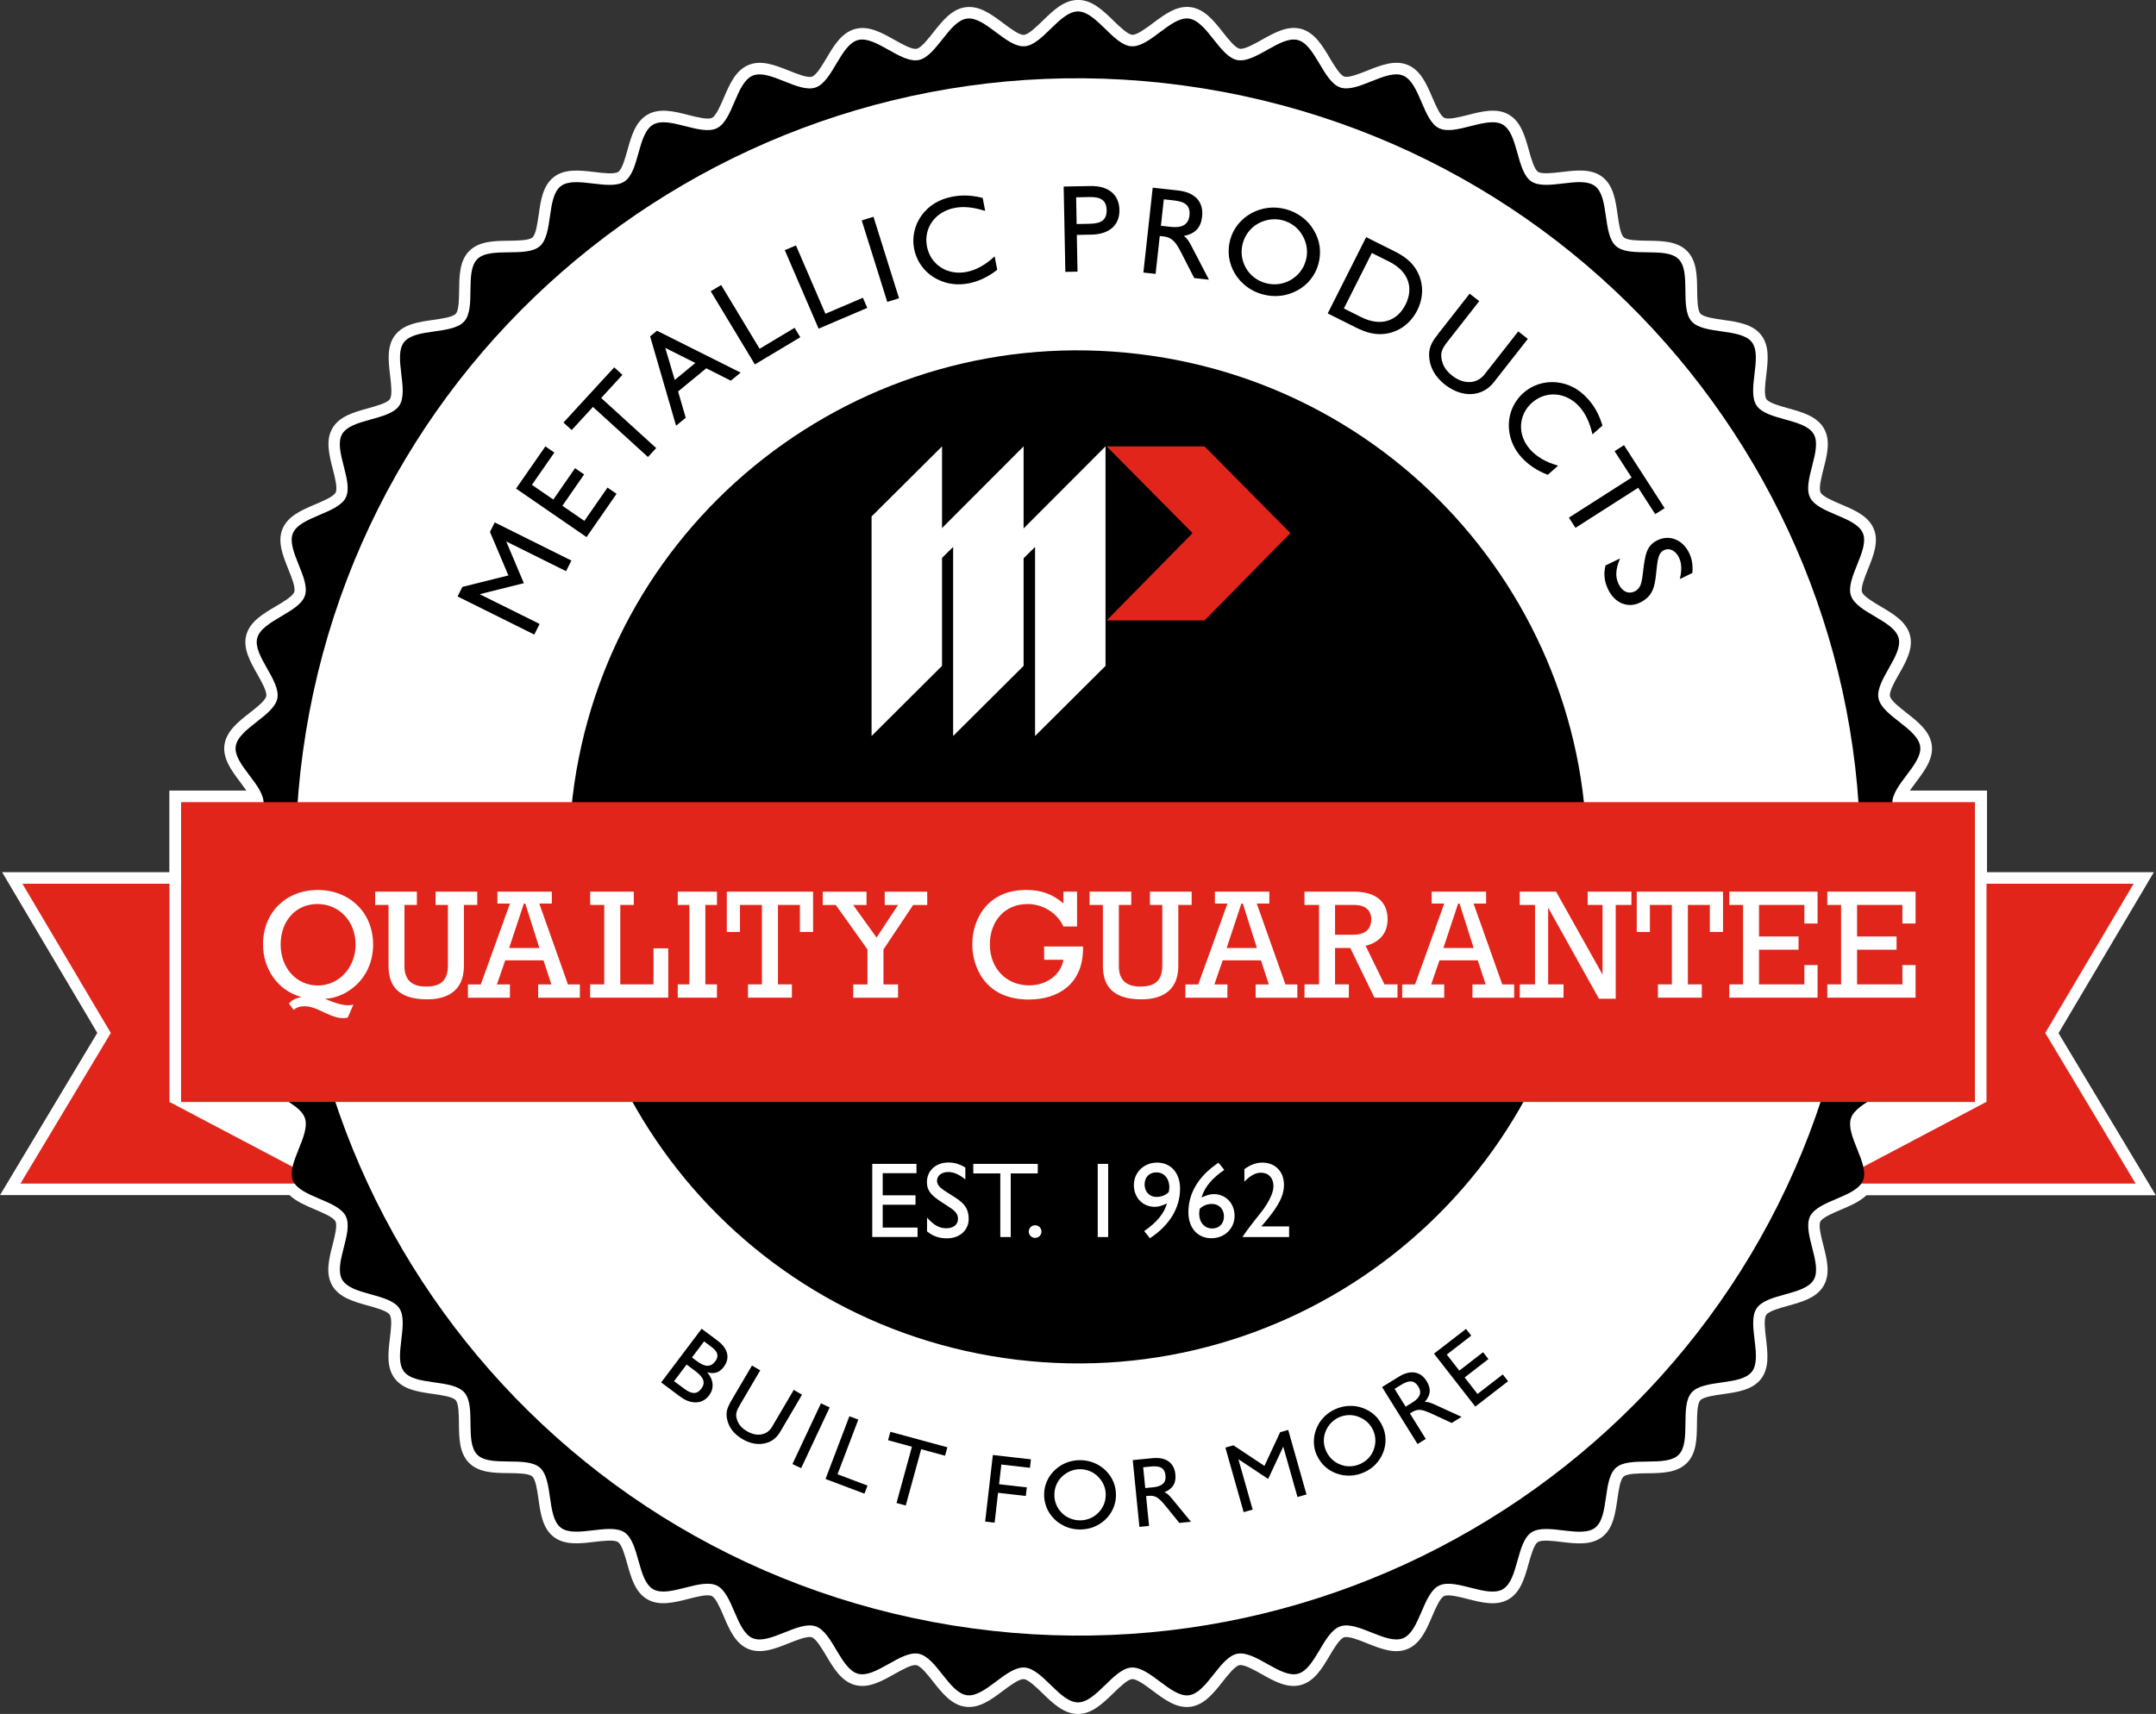
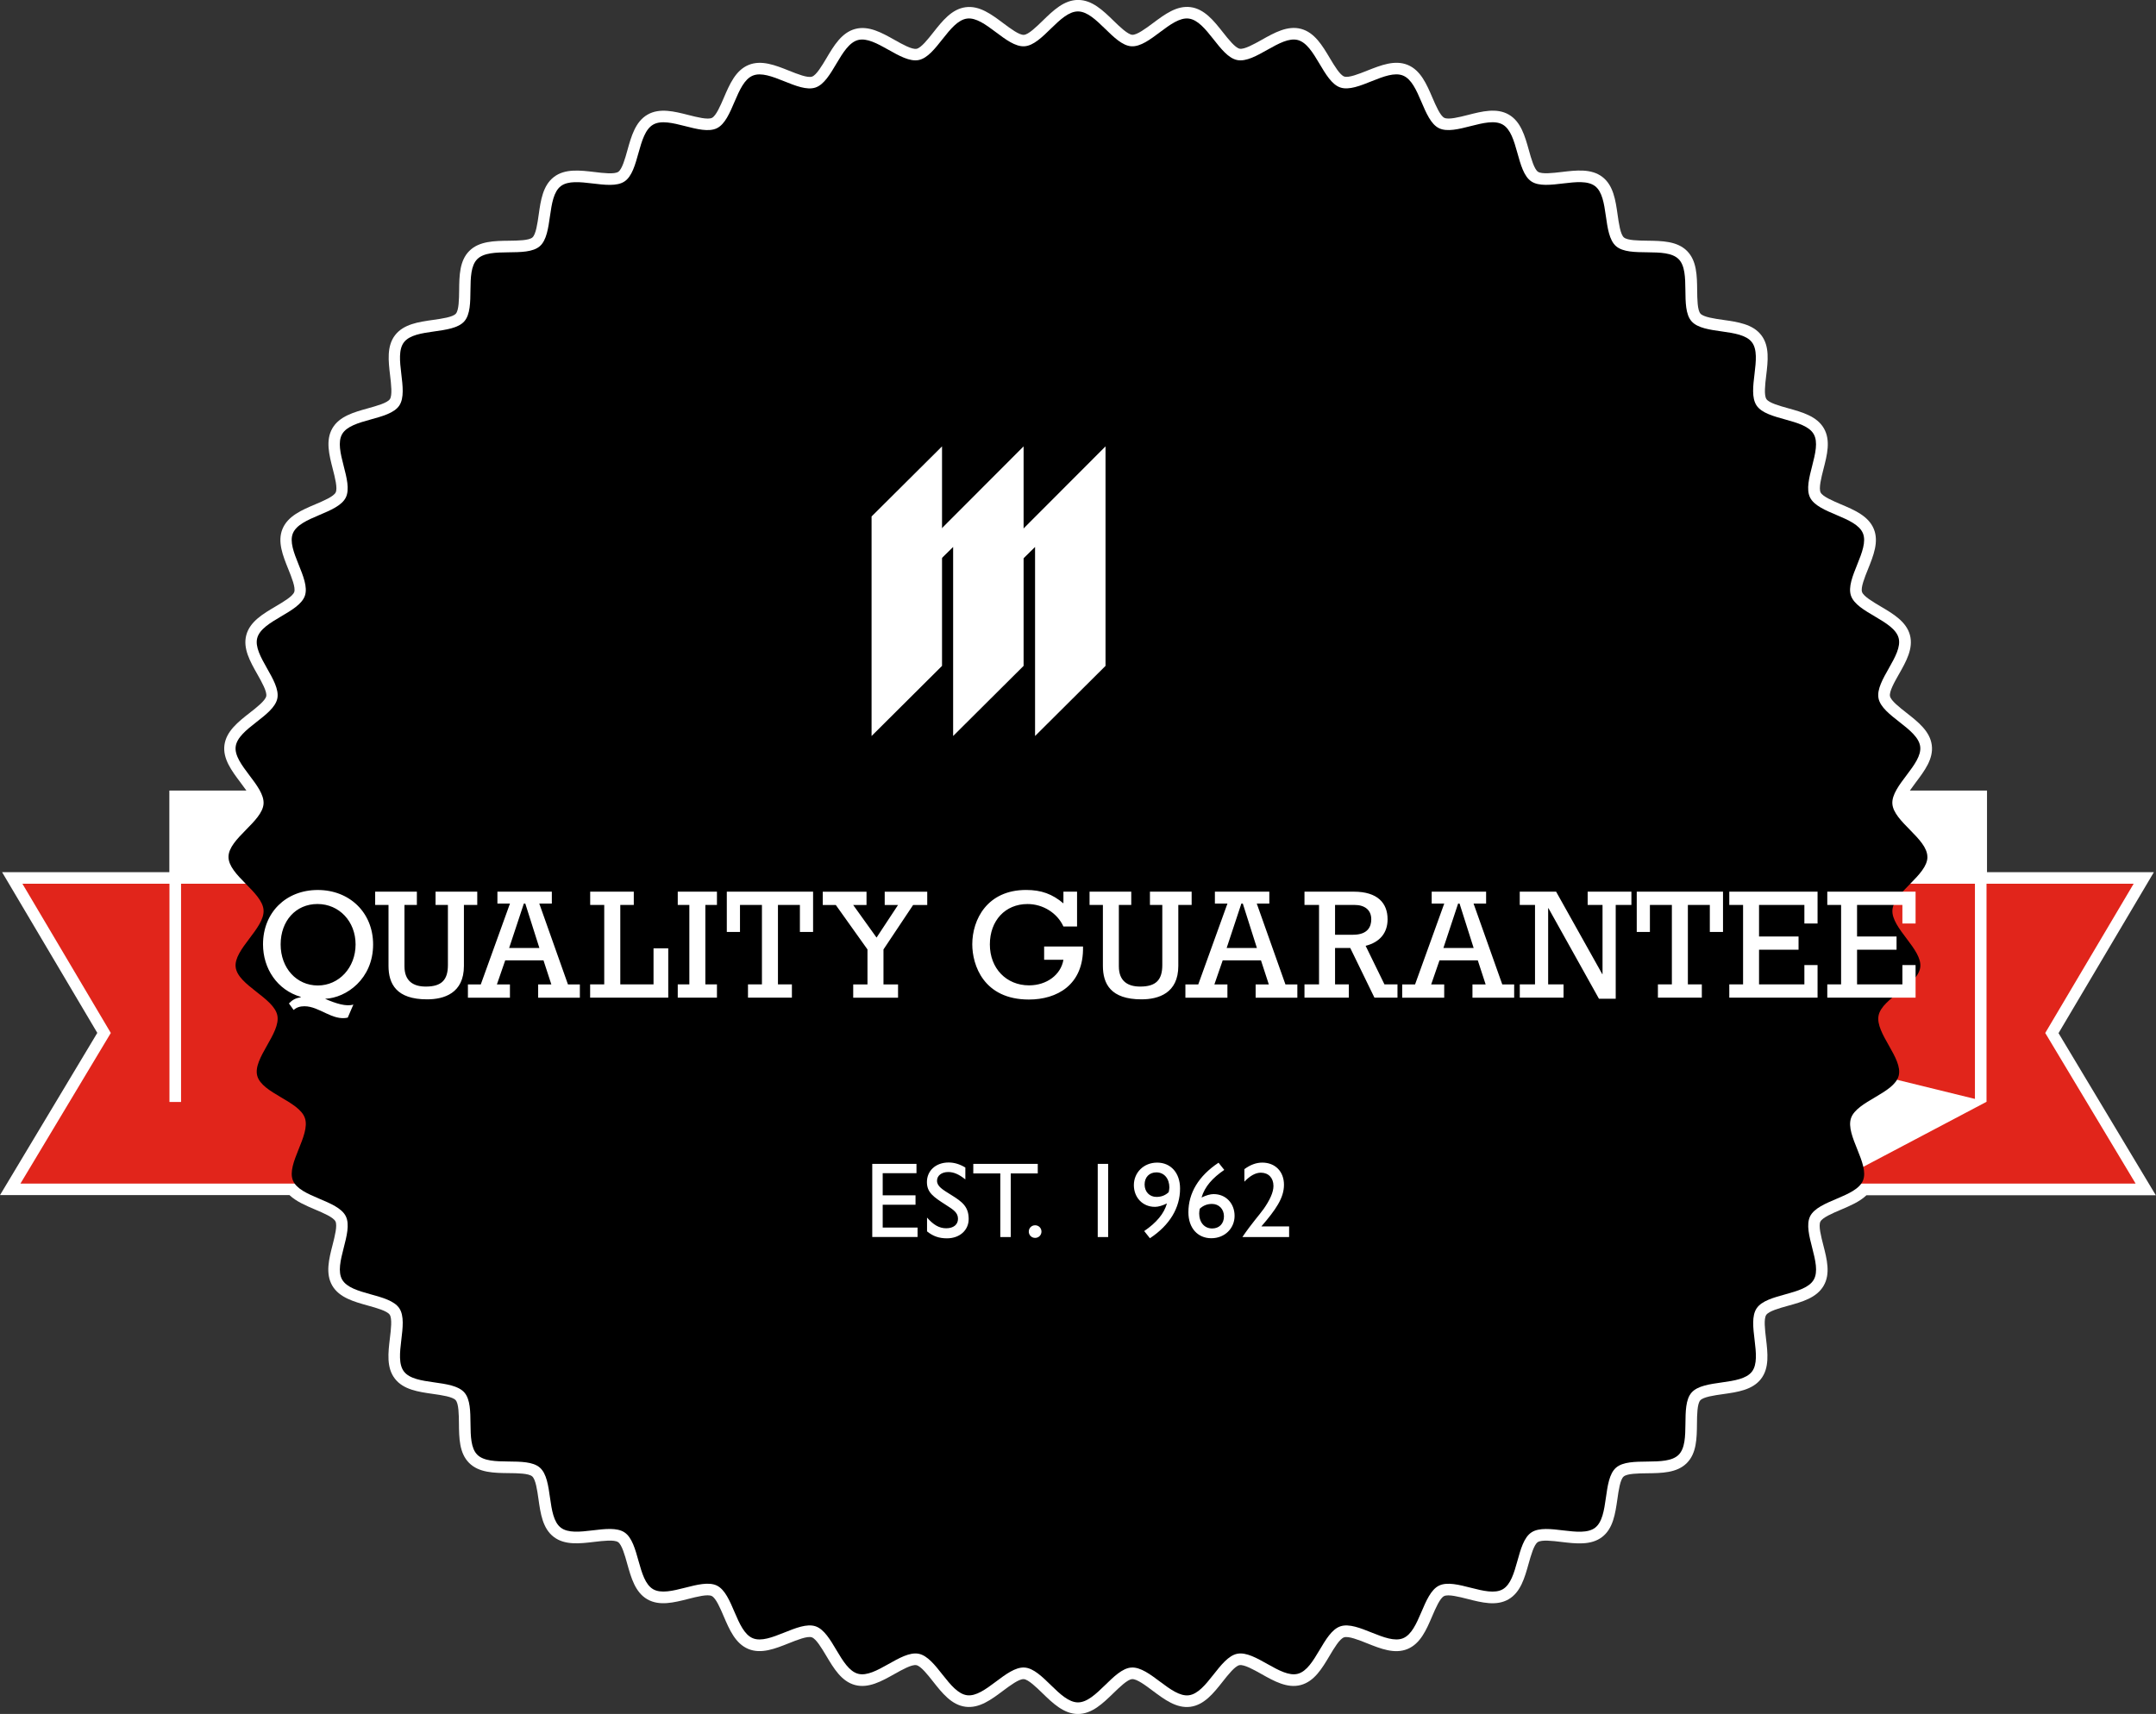
<svg xmlns="http://www.w3.org/2000/svg" width="166" height="132" fill="none" viewBox="0 0 166 132">
  <rect x="0" y="0" width="166" height="132" fill="#333333" stroke="none" />
  <path fill="#fff" d="m158.506 79.55 7.33-12.378h-12.847v-6.287h-5.94c.145-.21.306-.427.455-.625.676-.895 1.372-1.822 1.232-2.877-.14-1.069-1.059-1.79-1.952-2.489-.533-.418-1.2-.939-1.265-1.28-.071-.353.348-1.093.687-1.689.554-.975 1.125-1.985.849-3.016-.28-1.04-1.286-1.632-2.259-2.207-.586-.347-1.316-.776-1.429-1.108-.116-.338.203-1.126.459-1.76.419-1.043.854-2.118.443-3.105-.414-.993-1.488-1.449-2.53-1.89-.625-.267-1.404-.596-1.562-.912-.158-.32.051-1.141.22-1.801.28-1.087.569-2.213.03-3.14-.539-.93-1.664-1.241-2.75-1.544-.658-.184-1.476-.409-1.672-.705-.2-.296-.099-1.138-.018-1.813.134-1.114.274-2.267-.381-3.114-.655-.85-1.81-1.013-2.929-1.173-.675-.095-1.517-.216-1.752-.483-.236-.267-.245-1.114-.253-1.792-.012-1.123-.027-2.284-.786-3.04-.762-.758-1.929-.77-3.057-.785-.681-.009-1.532-.018-1.8-.252-.268-.234-.387-1.073-.482-1.745-.158-1.111-.322-2.261-1.176-2.915-.854-.652-2.011-.512-3.13-.379-.679.08-1.524.181-1.822-.015-.294-.196-.524-1.01-.705-1.665-.304-1.084-.616-2.204-1.548-2.741-.931-.536-2.059-.249-3.151.03-.664.169-1.491.379-1.813.219-.315-.157-.648-.933-.916-1.555-.444-1.034-.902-2.107-1.899-2.518-.991-.409-2.071.024-3.119.438-.637.255-1.428.569-1.768.456-.333-.113-.764-.838-1.113-1.422-.577-.969-1.172-1.97-2.214-2.249-1.036-.276-2.05.293-3.029.844-.598.335-1.345.753-1.696.684-.345-.068-.869-.729-1.289-1.262-.699-.886-1.425-1.801-2.497-1.941-1.059-.136-1.988.557-2.887 1.23-.551.412-1.241.921-1.598.901-.348-.024-.979-.634-1.438-1.081-.809-.788-1.649-1.603-2.732-1.603-1.083 0-1.919.815-2.729 1.603-.485.471-1.089 1.061-1.44 1.084-.363.03-1.045-.489-1.595-.898-.899-.673-1.827-1.369-2.89-1.23-1.071.139-1.794 1.055-2.494 1.941-.42.533-.943 1.194-1.286 1.262-.354.071-1.098-.347-1.696-.684-.979-.551-1.994-1.12-3.03-.844-1.044.279-1.64 1.28-2.214 2.249-.348.584-.777 1.31-1.113 1.422-.342.116-1.131-.201-1.768-.456-1.045-.418-2.128-.85-3.119-.441-.997.412-1.455 1.481-1.899 2.515-.268.625-.601 1.401-.917 1.558-.321.157-1.146-.05-1.809-.219-1.092-.279-2.223-.566-3.152-.03-.934.536-1.247 1.659-1.55 2.741-.181.655-.411 1.47-.705 1.665-.298.199-1.143.098-1.821.015-1.119-.133-2.277-.273-3.131.379-.854.655-1.018 1.804-1.175 2.915-.095.672-.214 1.511-.482 1.745-.268.234-1.119.243-1.8.252-1.128.012-2.297.027-3.056.782-.762.758-.774 1.92-.786 3.043-.009.678-.018 1.526-.253 1.792-.235.267-1.074.385-1.75.48-1.116.157-2.271.323-2.928 1.173-.655.847-.515 2-.384 3.114.08.675.181 1.52-.018 1.816-.196.293-1.015.518-1.673.702-1.089.302-2.214.613-2.753 1.541-.539.927-.25 2.05.03 3.141.17.661.381 1.481.223 1.801-.158.317-.937.646-1.562.912-1.042.442-2.116.898-2.53 1.89-.411.987.024 2.062.443 3.105.256.634.574 1.422.458 1.76-.113.332-.842.761-1.429 1.108-.973.575-1.982 1.167-2.262 2.207-.277 1.031.295 2.038.848 3.016.336.596.756 1.336.688 1.689-.069.344-.732.865-1.268 1.283-.89.696-1.809 1.416-1.952 2.486-.137 1.055.559 1.982 1.232 2.877.149.199.312.415.458.625h-5.907v6.287H.161L7.491 79.547 0 92.041h22.288c.524.495 1.262.806 1.976 1.111.628.267 1.408.596 1.565.915.158.32-.051 1.141-.22 1.801-.28 1.087-.565 2.21-.03 3.138.542.93 1.667 1.241 2.753 1.543.658.184 1.476.409 1.673.702.199.297.098 1.135.015 1.811-.134 1.117-.274 2.269.384 3.116.655.851 1.81 1.014 2.928 1.174.676.095 1.518.216 1.753.483.235.266.244 1.114.25 1.792.012 1.123.024 2.284.786 3.043.762.758 1.928.77 3.056.782.684.006 1.533.018 1.8.252.268.234.387 1.072.482 1.745.158 1.114.321 2.263 1.175 2.915.851.652 2.009.516 3.131.382.678-.08 1.524-.18 1.821.018.295.196.524 1.011.705 1.665.304 1.085.616 2.205 1.551 2.741.931.536 2.059.249 3.152-.03.664-.169 1.488-.379 1.809-.222.318.157.652.933.917 1.558.443 1.034.902 2.107 1.899 2.519.991.409 2.074-.024 3.119-.442.637-.254 1.425-.571 1.765-.456.333.113.765.839 1.113 1.422.577.969 1.173 1.973 2.217 2.252 1.036.275 2.05-.293 3.03-.844.598-.335 1.339-.753 1.693-.685.345.068.866.729 1.286 1.262.699.886 1.425 1.805 2.497 1.941 1.062.139 1.991-.557 2.89-1.23.551-.411 1.235-.921 1.595-.897.348.02.979.634 1.438 1.081.774.753 1.649 1.603 2.732 1.603 1.083 0 1.919-.815 2.732-1.603.461-.447 1.089-1.061 1.437-1.081.36-.03 1.048.488 1.598.9.899.673 1.827 1.366 2.887 1.23 1.071-.139 1.798-1.058 2.497-1.944.42-.533.943-1.194 1.286-1.262.354-.068 1.098.347 1.696.685.979.551 1.994 1.119 3.026.844 1.045-.279 1.64-1.28 2.217-2.252.346-.583.777-1.306 1.114-1.419.342-.115 1.133.202 1.77.456 1.045.418 2.125.851 3.116.442.997-.412 1.455-1.482 1.899-2.519.268-.625.601-1.401.916-1.555.322-.16 1.146.05 1.81.219 1.092.279 2.22.566 3.149.03.934-.536 1.247-1.659 1.55-2.741.185-.654.411-1.469.705-1.665.298-.198 1.14-.098 1.822-.015 1.119.134 2.276.273 3.131-.379.854-.652 1.017-1.804 1.178-2.915.095-.673.214-1.511.482-1.742.268-.234 1.119-.243 1.804-.252 1.128-.012 2.294-.024 3.056-.782.762-.759.774-1.92.786-3.04.006-.679.018-1.526.253-1.793.235-.266 1.074-.385 1.75-.48 1.116-.157 2.273-.322 2.928-1.173.655-.847.515-2 .384-3.114-.08-.675-.182-1.517.018-1.813.196-.293 1.015-.521 1.669-.702 1.089-.302 2.211-.613 2.75-1.544.542-.927.253-2.053-.027-3.14-.169-.661-.381-1.481-.223-1.798.158-.317.938-.646 1.563-.913.717-.305 1.455-.616 1.982-1.117h22.284l-7.494-12.491.012-.015Z" />
  <path fill="#E1251B" d="M25.186 91.152V68.061H1.726l6.806 11.493-6.958 11.599H25.186Z" />
-   <path fill="#fff" d="m13.047 84.865 12.139 6.397v-9.389l-12.139 2.992Z" />
  <path fill="#E1251B" d="M140.812 91.152V68.061h23.467l-6.807 11.493 6.958 11.599h-23.618Z" />
  <path fill="#fff" d="m152.955 84.853-12.143 6.408v-9.389l12.143 2.981Z" />
  <path fill="#000" d="M148.401 65.999c0 1.404-2.607 2.714-2.696 4.095-.086 1.398 2.327 3.034 2.143 4.406-.182 1.39-2.938 2.353-3.208 3.709-.274 1.375 1.907 3.307 1.547 4.646-.363 1.351-3.22 1.944-3.669 3.259-.45 1.324 1.452 3.526.919 4.809-.538 1.289-3.449 1.505-4.068 2.749-.619 1.253.979 3.686.277 4.888-.703 1.209-3.616 1.04-4.393 2.199-.78 1.155.485 3.777-.366 4.879-.854 1.105-3.72.563-4.643 1.609-.925 1.046-.008 3.807-.999 4.794-.991.983-3.765.074-4.819.992-1.05.919-.503 3.775-1.613 4.625-1.107.848-3.741-.415-4.904.362-1.161.773-.991 3.676-2.205 4.376-1.209.696-3.652-.895-4.908-.279-1.253.613-1.467 3.514-2.765 4.05-1.288.531-3.499-1.366-4.83-.915-1.321.444-1.913 3.291-3.273 3.653-1.342.358-3.288-1.813-4.666-1.541-1.363.27-2.33 3.013-3.726 3.197-1.378.175-3.021-2.225-4.425-2.136-1.384.086-2.702 2.684-4.113 2.684-1.411 0-2.726-2.595-4.113-2.684-1.405-.092-3.045 2.311-4.425 2.133-1.393-.181-2.36-2.924-3.726-3.194-1.378-.272-3.321 1.899-4.666 1.541-1.357-.362-1.955-3.209-3.274-3.656-1.33-.448-3.542 1.449-4.833.918-1.295-.536-1.512-3.434-2.762-4.053-1.259-.616-3.702.975-4.91.279-1.211-.7-1.045-3.603-2.205-4.376-1.164-.777-3.797.486-4.904-.365-1.11-.85-.562-3.706-1.616-4.625-1.051-.918-3.827-.008-4.815-.992-.988-.987-.074-3.745-.997-4.794-.923-1.049-3.792-.504-4.646-1.609-.851-1.102.414-3.721-.363-4.879-.777-1.156-3.693-.99-4.396-2.199-.699-1.203.899-3.635.277-4.886-.616-1.247-3.53-1.461-4.068-2.749-.533-1.283 1.372-3.487.92-4.809-.446-1.315-3.306-1.908-3.67-3.259-.36-1.339 1.821-3.274 1.548-4.646-.271-1.357-3.027-2.32-3.208-3.709-.179-1.372 2.238-3.007 2.146-4.406-.089-1.381-2.699-2.69-2.699-4.095 0-1.404 2.61-2.714 2.699-4.095.089-1.399-2.327-3.034-2.146-4.406.184-1.389 2.94-2.349 3.208-3.709.271-1.375-1.908-3.307-1.548-4.649.363-1.351 3.223-1.944 3.67-3.259.449-1.324-1.455-3.529-.923-4.809.539-1.289 3.452-1.505 4.071-2.749.619-1.253-.979-3.686-.28-4.888.702-1.206 3.619-1.04 4.396-2.192.78-1.161-.485-3.78.366-4.883.854-1.105 3.72-.56 4.643-1.609.923-1.046.009-3.807 1-4.791.988-.987 3.765-.077 4.815-.996 1.05-.918.506-3.775 1.616-4.625 1.107-.847 3.741.415 4.904-.361 1.161-.773.991-3.68 2.205-4.376 1.208-.699 3.652.895 4.91.276 1.253-.616 1.467-3.517 2.762-4.05 1.289-.533 3.5 1.366 4.83.915 1.321-.447 1.914-3.295 3.271-3.656 1.348-.356 3.289 1.813 4.669 1.541 1.366-.27 2.333-3.013 3.726-3.194 1.381-.178 3.021 2.228 4.425 2.133C80.271 3.475 81.583.88 82.994.88c1.411 0 2.726 2.595 4.113 2.684 1.408.092 3.047-2.314 4.425-2.133 1.396.181 2.363 2.924 3.726 3.194 1.381.273 3.324-1.899 4.669-1.541 1.354.361 1.952 3.209 3.27 3.653 1.331.45 3.542-1.449 4.833-.915 1.298.536 1.512 3.434 2.762 4.05 1.259.619 3.702-.975 4.911-.276 1.211.699 1.044 3.6 2.202 4.376 1.164.776 3.797-.486 4.907.364 1.107.85.563 3.706 1.613 4.622 1.051.921 3.825.009 4.816.996.991.984.074 3.745 1 4.791.919 1.046 3.791.504 4.642 1.609.851 1.102-.417 3.721.366 4.88.777 1.155 3.693.99 4.393 2.195.702 1.203-.899 3.638-.277 4.889.619 1.244 3.53 1.458 4.068 2.749.533 1.283-1.369 3.487-.919 4.809.449 1.315 3.309 1.908 3.669 3.259.36 1.339-1.821 3.274-1.547 4.649.27 1.357 3.026 2.32 3.208 3.709.181 1.375-2.232 3.007-2.143 4.406.089 1.381 2.696 2.693 2.696 4.095l.003.006Z" />
-   <path fill="#fff" d="M142.45 75.604c5.33-32.687-16.967-63.487-49.8-68.793C59.816 1.505 28.878 23.702 23.549 56.39 18.219 89.077 40.516 119.877 73.349 125.183c32.834 5.306 63.772-16.891 69.101-49.579Z" />
  <path fill="#000" d="M121.891 70.679c2.6-21.387-12.708-40.823-34.191-43.411-21.483-2.588-41.006 12.652-43.606 34.039-2.6 21.387 12.708 40.823 34.191 43.411 21.483 2.588 41.006-12.651 43.606-34.039Z" />
-   <path fill="#E1251B" d="M152.098 61.776H13.941v23.092H152.098V61.776Z" />
  <path fill="#000" d="m35.234 45.932.366-.732 3.545-.883-1.42-3.351.366-.732 5.904 2.936-.411.818-4.607-2.29 1.357 3.215-3.396.85 4.61 2.29-.411.818-5.904-2.936v-.003ZM39.733 37.63l2.259-3.253.69.477-1.726 2.486 1.646 1.132 1.675-2.415.699.48-1.675 2.415 1.693 1.164 1.78-2.566.699.48-2.312 3.333-5.431-3.736.003.003ZM45.654 31.34l-1.637 1.781-.634-.578 3.908-4.252.634.578-1.637 1.781 4.235 3.858-.634.687-4.235-3.857v.003ZM50.055 25.906l.53-.436 6.44 3.227-.753.619-1.893-.951-2.17 1.784.589 2.024-.744.613-2-6.883v.003Zm3.485 2.05-2.318-1.164.732 2.468 1.586-1.307v.003ZM54.723 22.431l.803-.48 2.961 4.909 2.693-1.612.438.726-3.497 2.092-3.399-5.635ZM60.422 19.27l.863-.367 2.268 5.262 2.887-1.232.336.779-3.747 1.6-2.601-6.038-.006-.003ZM66.348 16.977l.905-.281 1.967 6.275-.905.281-1.967-6.275ZM76.781 20.778c-.684.542-1.44.901-2.22 1.049-.75.142-1.461.071-2.122-.196-1.089-.442-1.842-1.354-2.062-2.498-.167-.871.042-1.79.568-2.527.568-.782 1.363-1.268 2.405-1.464.893-.169 1.661-.059 2.312.101l.191 1.001c-.869-.276-1.625-.367-2.336-.234-1.548.293-2.413 1.585-2.149 2.963.265 1.381 1.542 2.255 3.033 1.973.759-.145 1.479-.545 2.181-1.206l.199 1.04v-.003ZM81.901 14.366l2.059-.038c1.393-.027 2.208.67 2.229 1.834.024 1.164-.765 1.881-2.158 1.908l-1.122.021.054 2.829-.938.018-.128-6.571h.003Zm2.018 2.868c.89-.018 1.298-.314 1.286-1.055-.015-.741-.434-1.022-1.324-1.004l-1.024.021.039 2.059 1.024-.021ZM88.755 14.455l1.923.21c1.345.145 2.003.886 1.878 2.015-.092.85-.524 1.318-1.408 1.493.271.184.426.462.601.8l1.333 2.566-1.134-.124-.937-1.834c-.426-.83-.693-1.295-1.435-1.375l-.28-.03-.321 2.918-.94-.104.717-6.533.003-.003Zm1.408 3.019c.875.095 1.342-.193 1.42-.883.08-.738-.312-1.061-1.196-1.155l-.78-.086-.223 2.038.78.086ZM96.354 16.417c.824-.444 1.756-.548 2.658-.302.914.249 1.679.818 2.143 1.612.485.821.604 1.701.351 2.619-.235.853-.806 1.585-1.619 2.024-.836.45-1.756.548-2.678.299-.905-.246-1.667-.824-2.134-1.609-.479-.809-.598-1.718-.351-2.619.235-.853.824-1.582 1.628-2.021l.003-.003Zm-.429 4.213c.321.578.878.999 1.521 1.173.661.181 1.324.101 1.919-.234.583-.332 1-.865 1.179-1.514.179-.649.086-1.304-.247-1.902-.33-.59-.866-1.004-1.518-1.182-.643-.175-1.321-.08-1.911.246-.58.32-1.0.865-1.179 1.514-.179.649-.092 1.321.238 1.902l-.003-.003ZM109.089 20.849c.527.93.542 2.038.03 3.052-.512 1.016-1.417 1.674-2.479 1.807-.744.101-1.449-.089-2.244-.486l-2.169-1.084 2.961-5.875 2.169 1.084c.786.394 1.357.83 1.732 1.499v.003Zm-3.464-1.366-2.154 4.275 1.33.664c1.503.753 2.771.317 3.416-.963.646-1.283.241-2.56-1.262-3.312l-1.33-.664ZM113.894 23.192l-2.33 2.975c-.363.462-.616.803-.595 1.244.024.593.301 1.102.842 1.52.908.705 1.905.649 2.494-.101l2.592-3.307.738.575-2.61 3.33c-.898 1.147-2.419 1.244-3.761.201-.801-.622-1.215-1.407-1.232-2.275-.012-.705.324-1.164.77-1.733l2.354-3.004.738.575ZM119.17 36.566c-.815-.308-1.514-.773-2.041-1.363-.506-.569-.81-1.215-.917-1.917-.175-1.155.226-2.269 1.101-3.043.667-.587 1.566-.88 2.474-.806.967.086 1.791.516 2.496 1.31.605.678.902 1.389 1.096 2.03l-.768.675c-.206-.886-.515-1.579-.994-2.118-1.045-1.173-2.601-1.253-3.658-.323-1.056.933-1.154 2.474-.149 3.603.512.575 1.227.987 2.158 1.247l-.795.702-.003.003ZM125.627 36.78l-1.312-2.033.723-.462 3.128 4.85-.724.462-1.309-2.033-4.83 3.087-.506-.785 4.83-3.087ZM124.737 43.008c-.333.791-.396 1.389-.113 1.97.286.59.756.8 1.226.575.497-.24.563-.699.658-1.538.158-1.306.262-2 1.113-2.412.905-.438 1.925-.065 2.434.984.224.459.301.969.247 1.541l-.964.468c.155-.672.158-1.2-.071-1.668-.265-.545-.744-.752-1.143-.56-.47.228-.503.8-.604 1.736-.116 1.126-.268 1.831-1.268 2.314-.887.43-1.908.056-2.42-.993-.303-.622-.38-1.197-.217-1.875l1.122-.542Z" />
  <path fill="#fff" d="m72.531 34.377-5.425 5.398v16.909l5.425-5.401V34.377Z" />
  <path fill="#fff" d="m78.811 34.377-6.592 6.604.015 2.275 1.152-1.132v14.559l5.425-5.401V34.377Z" />
  <path fill="#fff" d="m85.119 34.377-6.592 6.604.018 2.275 1.149-1.132v14.559l5.425-5.401V34.377Z" />
-   <path fill="#E1251B" d="m85.207 34.377 6.613 6.681-6.613 6.723h7.535l6.613-6.723-6.613-6.681H85.207Z" />
  <path fill="#fff" d="M67.156 89.635h3.408v.717h-2.601v1.707h2.527v.726h-2.527v1.757h2.684v.726h-3.488v-5.635l-.003.003ZM71.373 93.768c.488.554.929.827 1.482.827s.905-.281.905-.726c0-.471-.33-.693-.943-1.081-.952-.61-1.449-.948-1.449-1.757 0-.859.673-1.502 1.673-1.502.441 0 .863.133 1.286.388v.915c-.464-.37-.869-.569-1.318-.569-.521 0-.863.287-.863.669 0 .445.432.684 1.119 1.114.827.513 1.318.892 1.318 1.84 0 .841-.673 1.484-1.673 1.484-.595 0-1.068-.157-1.533-.536v-1.064l-.003-.003ZM77.018 90.37h-2.08v-.735h4.964v.735h-2.08v4.9h-.804v-4.9ZM79.699 94.364c.274 0 .488.213.488.486s-.214.486-.488.486-.488-.213-.488-.486.214-.486.488-.486ZM84.519 89.635h.804v5.635h-.804v-5.635ZM88.917 92.945c-.938 0-1.616-.717-1.616-1.674s.747-1.733 1.792-1.733c1.045 0 1.765.785 1.765 1.997 0 1.484-.789 2.815-2.321 3.828l-.44-.554c.943-.643 1.533-1.345 1.75-2.127-.357.172-.664.264-.928.264Zm1.119-1.476c0-.708-.405-1.179-1.003-1.179-.539 0-.905.37-.905.933s.381.957.911.957c.372 0 .678-.116.943-.364.024-.124.051-.24.051-.347h.003ZM93.449 91.964c.938 0 1.607.717 1.607 1.674s-.747 1.724-1.792 1.724S91.5 94.577 91.5 93.365c0-1.475.78-2.797 2.321-3.819l.441.554c-.905.619-1.5 1.28-1.75 2.127.357-.172.673-.264.938-.264Zm-1.119 1.476c0 .708.405 1.17 1.003 1.17.539 0 .905-.37.905-.933s-.39-.957-.92-.957c-.372 0-.679.124-.943.37-.024.124-.042.24-.042.347l-.003.003ZM97.269 93.143c.515-.735.78-1.327.78-1.807 0-.619-.381-1.022-.97-1.022-.414 0-.836.24-1.268.693v-.966c.464-.338.911-.504 1.375-.504.994 0 1.673.684 1.673 1.707 0 1.022-.637 1.923-1.741 3.209h2.137v.818h-3.598c.72-1.064 1.327-1.724 1.607-2.127h.006ZM25.047 76.931c.797.35 1.631.613 2.161.432l-.434 1.01c-1.185.264-2.184-.877-3.333-.877-.339 0-.604.083-.833.287l-.363-.504c.277-.276.482-.397.917-.48v-.024c-1.824-.53-2.911-2.187-2.911-4.05 0-2.441 1.762-4.183 4.214-4.183 2.452 0 4.262 1.742 4.262 4.195 0 2.658-2.065 4.112-3.681 4.183v.012l.003-.003Zm-.58-1.034c1.643 0 2.911-1.384 2.911-3.161 0-1.778-1.268-3.114-2.934-3.114s-2.836 1.298-2.836 3.114 1.22 3.161 2.863 3.161h-.003ZM33.535 69.693v-1.022h3.211v1.022h-1.027v4.699c0 2.104-1.533 2.572-2.836 2.572-2.366 0-2.97-1.191-2.97-2.584v-4.687h-1.027v-1.022h3.211v1.022h-.955v4.726c0 1.167.711 1.561 1.643 1.561 1.22 0 1.702-.515 1.702-1.659v-4.628h-.955.003ZM38.899 73.962l-.64 1.852h1.003v1.022h-3.235v-1.022h.991l2.247-6.228h-.967v-.913h4.19v.913h-.967l2.208 6.228h.917v1.022h-3.211v-1.022h1.015l-.604-1.852h-2.946Zm1.545-4.376h-.11l-1.134 3.425H41.53l-1.086-3.425ZM46.527 69.693h-1.086v-1.022h3.357v1.022h-1.039v6.118h2.559V73.035h1.134v3.798h-6.015v-1.022h1.086v-6.118h.003ZM53.076 69.693h-.893v-1.022h3.018v1.022h-.893v6.118h.893v1.022h-3.018v-1.022h.893v-6.118ZM62.603 71.773h-1.015v-2.08h-1.69v6.118h1.074v1.022h-3.381v-1.022h1.074v-6.118h-1.69v2.08h-1.015v-3.102h6.643v3.102ZM66.791 73.121l-2.44-3.425h-1.003v-1.022h3.369v1.022h-1.027l1.8 2.512 1.655-2.512h-1.027v-1.022h3.274v1.022h-1.086l-2.283 3.425v2.693h1.122v1.022h-3.452v-1.022h1.098v-2.693ZM83.386 72.893c.071 2.981-2.03 4.086-4.166 4.086-3.491 0-4.36-2.658-4.36-4.255 0-1.899 1.146-4.184 4.143-4.184 1.173 0 2.018.311 2.875 1.034v-.901h1.05v2.681h-1.05c-.47-1.034-1.568-1.73-2.765-1.73-1.714 0-2.899 1.274-2.899 3.114 0 1.84 1.268 3.149 3.018 3.149 1.363 0 2.452-.818 2.646-1.97h-1.485v-1.022h2.994v-.003ZM88.539 69.693v-1.022h3.211v1.022h-1.027v4.699c0 2.104-1.533 2.572-2.836 2.572-2.366 0-2.97-1.191-2.97-2.584v-4.687h-1.027v-1.022h3.211v1.022h-.955v4.726c0 1.167.711 1.561 1.643 1.561 1.22 0 1.702-.515 1.702-1.659v-4.628h-.955.003ZM94.141 73.962l-.64 1.852h1.003v1.022h-3.235v-1.022h.991l2.247-6.228h-.967v-.913h4.19v.913h-.967l2.208 6.228h.917v1.022H96.677v-1.022h1.015l-.604-1.852h-2.946Zm1.548-4.376h-.11l-1.134 3.425h2.33l-1.086-3.425ZM101.559 69.693h-1.121v-1.022h3.791c1.848 0 2.607.889 2.607 2.127 0 1.046-.592 1.766-1.69 2.044l1.449 2.969h1.003v1.022h-1.774l-1.86-3.822h-1.172v2.8h1.062v1.022h-3.416v-1.022h1.121v-6.118Zm2.619 2.296c1.158 0 1.402-.649 1.402-1.191 0-.72-.506-1.105-1.292-1.105h-1.496v2.296h1.389-.003ZM110.833 73.962l-.64 1.852h1.003v1.022h-3.235v-1.022h.991l2.247-6.228h-.967v-.913h4.19v.913h-.967l2.211 6.228h.916v1.022h-3.211v-1.022h1.015l-.604-1.852H110.833Zm1.544-4.376h-.11l-1.134 3.425h2.331l-1.087-3.425ZM118.184 69.693h-1.172v-1.022h2.8l3.551 6.346h.023v-5.324h-1.145v-1.022h3.368v1.022h-1.208v7.223h-1.291l-3.887-6.971h-.024v5.866h1.185v1.022h-3.369v-1.022h1.172v-6.118h-.003ZM132.662 71.773h-1.015v-2.08h-1.69v6.118h1.074v1.022h-3.381v-1.022h1.075v-6.118h-1.691v2.08h-1.014v-3.102h6.642v3.102ZM134.207 69.693h-1.062v-1.022h6.797v2.453h-1.015v-1.431h-3.491v2.429h3.042v1.022h-3.042v2.669h3.491v-1.49h1.015v2.512h-6.797v-1.022h1.062v-6.121ZM141.754 69.693h-1.063v-1.022h6.798v2.453h-1.015v-1.431h-3.491v2.429h3.041v1.022h-3.041v2.669h3.491v-1.49h1.015v2.512h-6.798v-1.022h1.063v-6.121ZM152.951 84.853l-.892.074V61.151h.892v23.702ZM13.94 60.888h-.893v23.981h.893V60.888Z" />
-   <path fill="#000" d="m50.909 106.464 3.113-4.13 1.214.906c.414.308.661.64.744.996.083.355-.006.705-.265 1.049-.161.213-.345.352-.551.417-.208.066-.443.06-.711-.017.25.296.387.601.411.912.024.311-.066.599-.268.868-.259.344-.589.522-.997.537-.405.014-.824-.137-1.256-.46l-1.438-1.075.003-.003Zm1.958-1.378-.967 1.283.789.59c.289.216.539.323.747.32.211 0 .396-.11.559-.326.17-.225.22-.445.149-.661-.069-.216-.265-.444-.586-.684l-.693-.519.003-.003Zm.408-.542.402.299c.304.225.569.341.795.341.226 0 .426-.11.592-.332.152-.201.205-.394.161-.572-.045-.177-.196-.361-.449-.551l-.566-.423-.934 1.241v-.003ZM57.898 105.166l.637.37-1.506 2.56c-.167.285-.271.495-.309.631-.039.137-.048.27-.027.4.042.231.131.439.265.623.137.183.318.34.55.474.39.225.759.308 1.113.245.354-.062.628-.254.821-.583l1.673-2.844.637.37-1.685 2.865c-.292.498-.708.797-1.247.898-.539.1-1.095-.015-1.667-.35-.339-.198-.61-.436-.812-.714-.202-.279-.33-.59-.381-.93-.033-.205-.024-.406.027-.605.051-.198.181-.474.39-.826l1.521-2.584ZM61.012 112.757l2.196-4.679.673.312-2.196 4.678-.673-.314v.003ZM63.562 113.9l1.836-4.829.688.258-1.601 4.21 2.309.871-.235.622-2.997-1.129v-.003ZM69.027 115.752l1.187-4.334-1.839-.501.179-.649 4.39 1.194-.179.649-1.839-.501-1.188 4.335-.711-.193ZM75.852 117.186l.592-5.131 2.931.334-.074.652-2.202-.252-.176 1.517 2.137.243-.077.661-2.137-.243-.265 2.299-.729-.083v.003ZM80.391 115.05c.006-.344.083-.679.229-1.002.146-.322.351-.604.616-.85.268-.249.571-.435.908-.563.336-.127.688-.186 1.056-.18.375.005.732.079 1.065.219.336.139.628.338.881.592.265.267.461.56.592.883.131.323.191.67.185 1.046-.006.353-.083.687-.229 1.01-.146.32-.348.602-.61.845-.274.252-.577.438-.914.566-.336.124-.691.183-1.068.177-.369-.006-.72-.08-1.054-.222-.333-.142-.628-.338-.881-.592-.262-.264-.458-.557-.589-.886-.131-.329-.193-.676-.188-1.046v.003Zm.789.038c-.006.264.039.516.134.756.095.24.232.453.414.643.179.186.387.335.628.438.241.104.494.157.759.163.271.006.527-.038.768-.133.241-.092.455-.231.649-.418.188-.181.336-.391.44-.628.104-.237.158-.486.164-.749.006-.264-.039-.513-.134-.75-.095-.237-.235-.453-.426-.652-.181-.192-.393-.341-.631-.444-.238-.104-.491-.16-.756-.163-.256-.006-.506.041-.75.136-.244.098-.461.237-.658.421-.188.175-.333.385-.438.622-.104.237-.158.492-.161.758h-.003ZM87.727 117.589l-.512-5.14 1.512-.148c.521-.051.937.029 1.244.248.306.22.482.551.527.999.033.338-.018.616-.152.838-.134.223-.363.4-.687.537.089.038.178.091.262.16.083.068.196.189.333.358l1.443 1.757-.893.089-1.021-1.259c-.307-.38-.548-.62-.72-.714-.176-.098-.375-.134-.601-.113l-.22.021.229 2.296-.741.074-.003-.003Zm.449-2.986.613-.06c.345-.035.595-.124.753-.275.158-.148.223-.359.196-.631-.027-.279-.128-.474-.303-.584-.176-.11-.444-.148-.804-.112l-.613.062.161 1.603-.003-.003ZM95.755 116.457l-1.408-4.971.622-.175 2.387 1.585 1.208-2.595.622-.175 1.407 4.971-.693.196-1.098-3.881-1.161 2.488-2.292-1.519 1.098 3.881-.693.195ZM101.384 112.072c-.143-.314-.218-.648-.223-1.001-.006-.353.056-.696.19-1.031.137-.341.327-.64.577-.898.25-.258.542-.462.878-.613.343-.154.697-.24 1.06-.255.363-.015.714.036 1.05.16.354.128.658.308.917.545.256.234.461.525.616.865.146.32.223.658.229 1.011.006.352-.056.693-.187 1.022-.14.344-.334.643-.581.901-.247.257-.544.462-.89.616-.336.151-.684.234-1.047.249-.363.014-.714-.039-1.051-.157-.351-.125-.654-.309-.913-.548-.259-.24-.468-.528-.619-.866h-.006Zm.732-.302c.11.24.259.448.446.625.191.178.408.311.652.403.241.095.494.137.756.128.262-.009.515-.068.756-.178.247-.113.461-.261.637-.447.178-.187.312-.406.404-.655.093-.246.134-.495.128-.756-.009-.258-.065-.506-.175-.746-.11-.24-.259-.448-.447-.62-.187-.174-.41-.308-.666-.408-.247-.098-.5-.14-.762-.134-.259.009-.512.065-.756.175-.235.107-.44.255-.619.444-.179.19-.315.412-.414.661-.095.24-.137.489-.128.75.009.26.072.512.182.752l.006.006ZM109.145 111.213l-2.735-4.388 1.292-.797c.446-.275.854-.382 1.226-.323.372.06.678.282.916.664.179.287.259.563.236.818-.024.257-.149.518-.381.782.098-.006.199.003.306.029.107.027.259.083.459.175l2.071.945-.762.471-1.473-.684c-.444-.207-.765-.314-.964-.326-.2-.012-.396.045-.59.163l-.19.116 1.223 1.961-.634.391v.003Zm-.916-2.88.523-.323c.295-.18.479-.373.554-.577.074-.205.042-.421-.104-.652-.149-.237-.325-.368-.533-.391-.205-.021-.464.062-.771.252l-.524.322.852 1.369h.003ZM113.592 108.33l-3.182-4.079 2.464-1.905.405.518-1.884 1.458.964 1.235 1.831-1.416.41.527-1.83 1.417.991 1.271 1.944-1.505.41.524-2.523 1.952v.003Z" />
</svg>